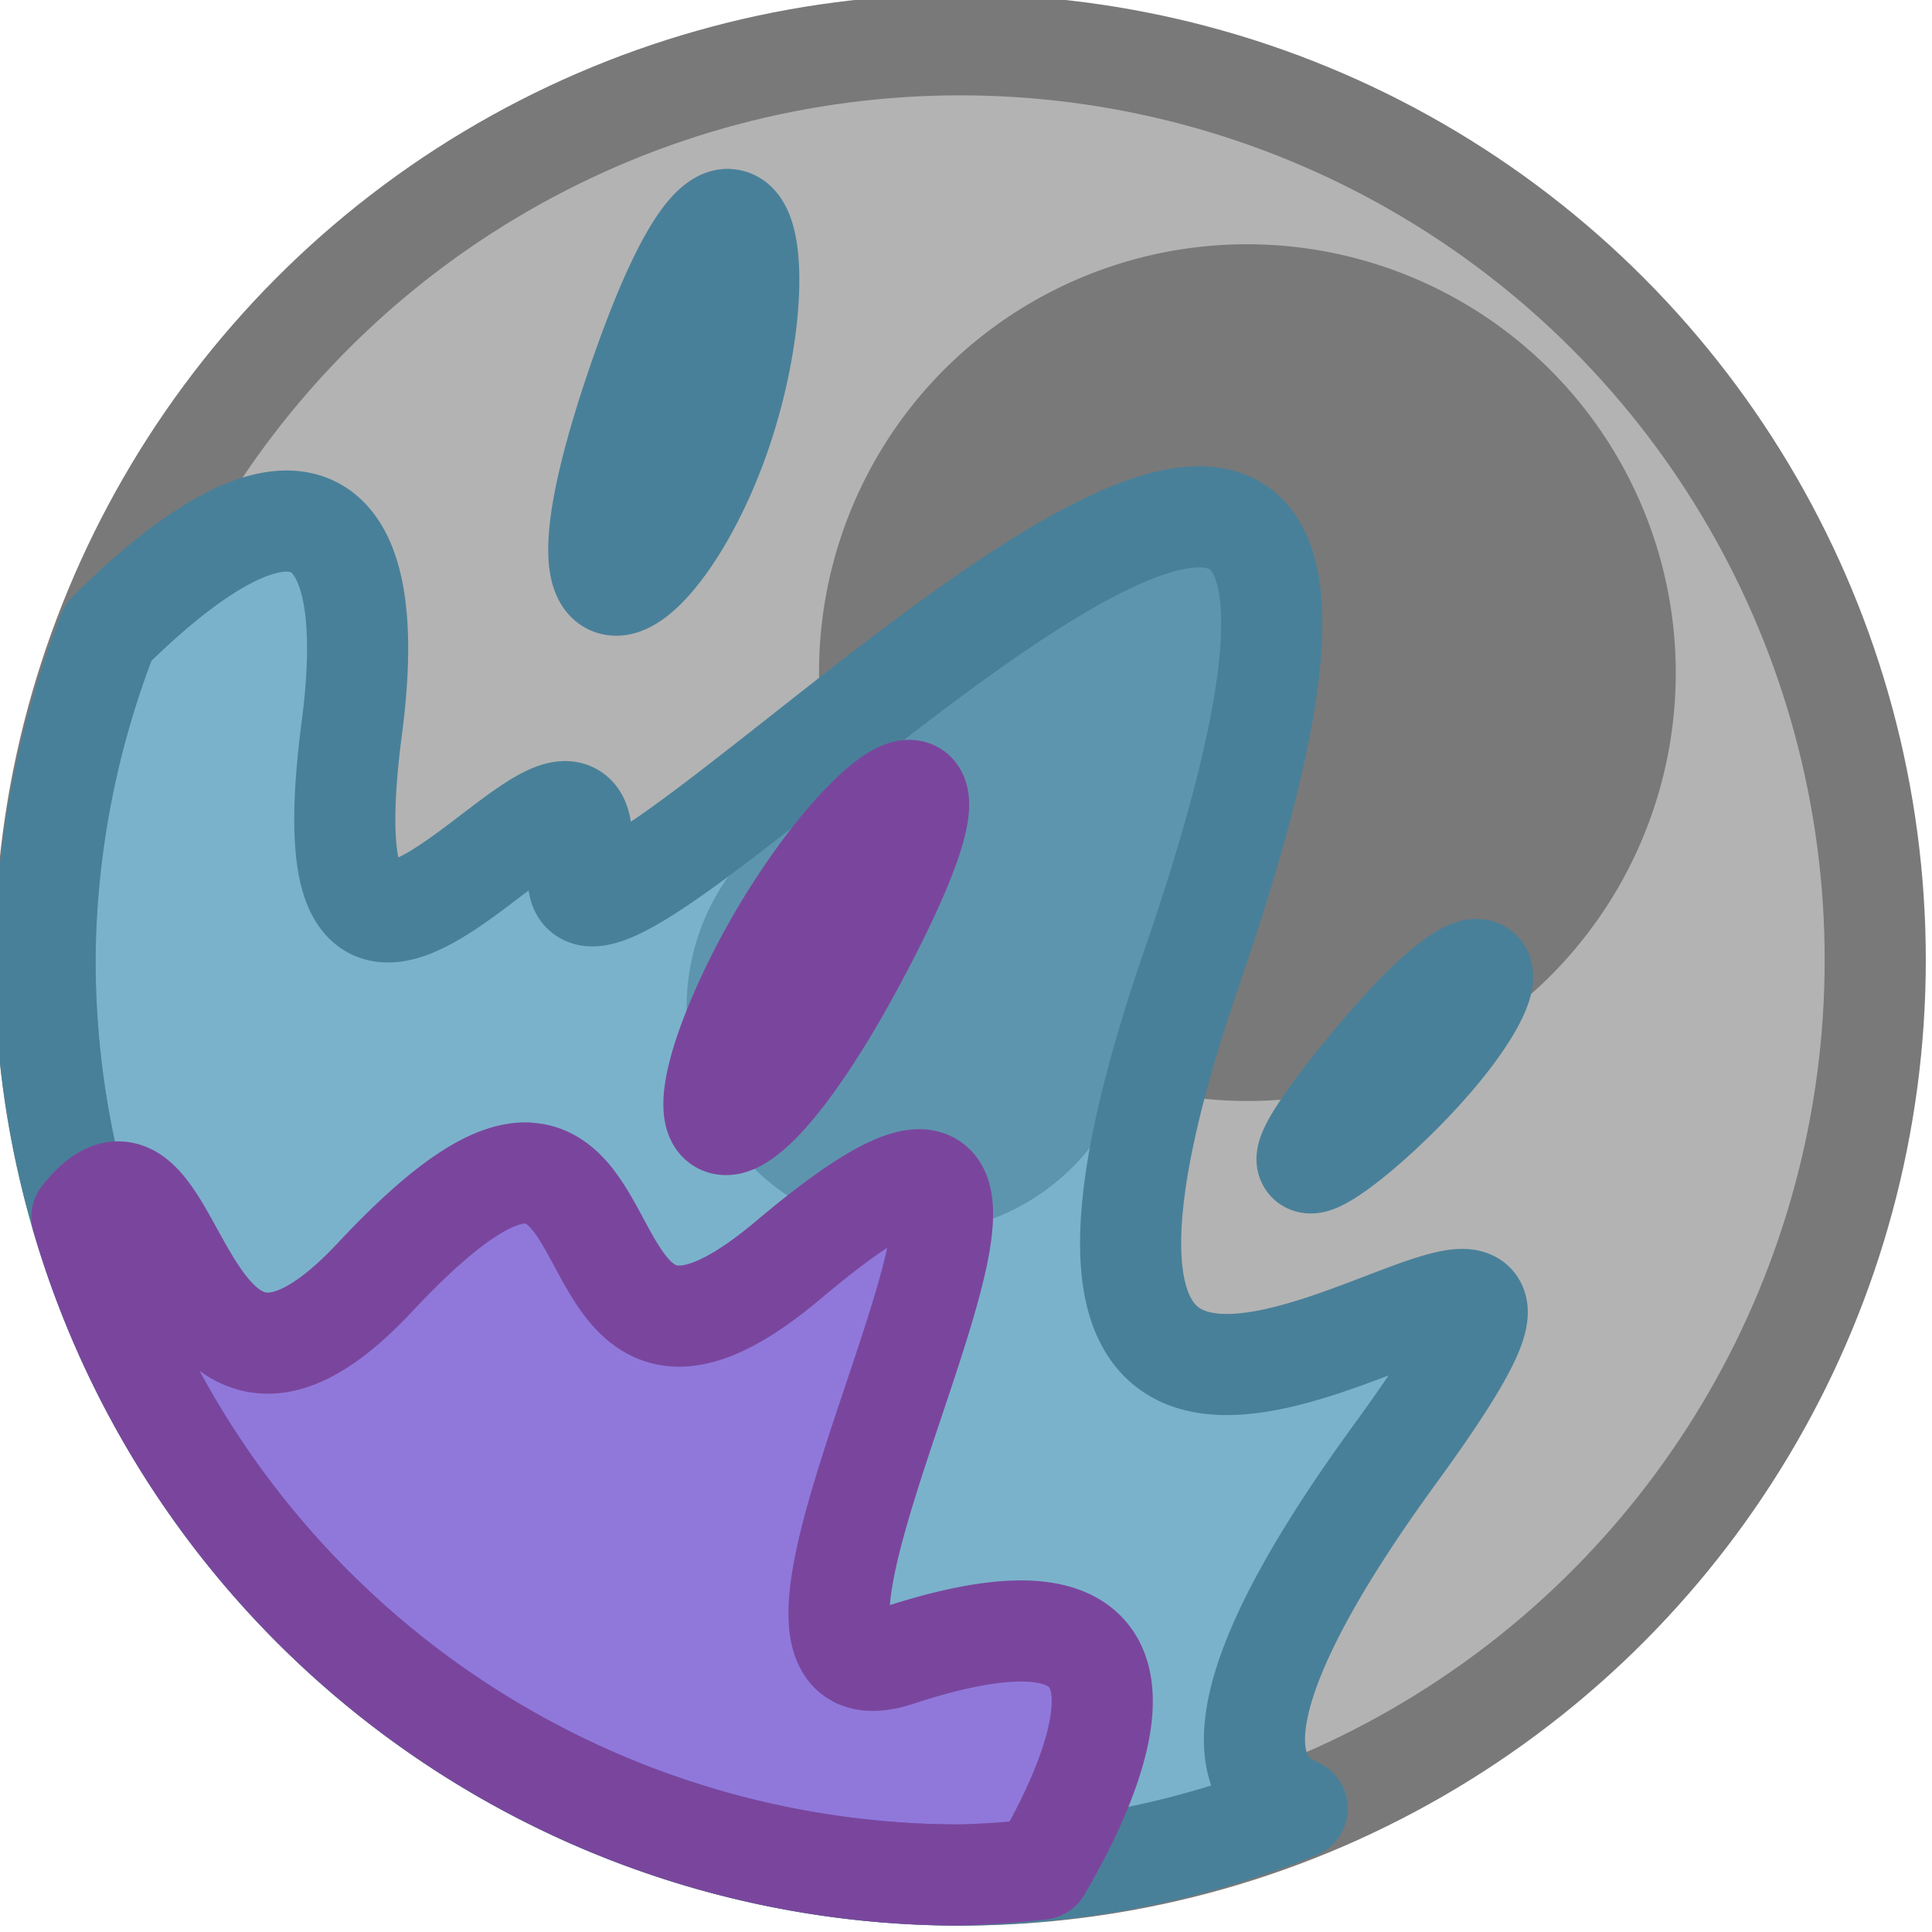
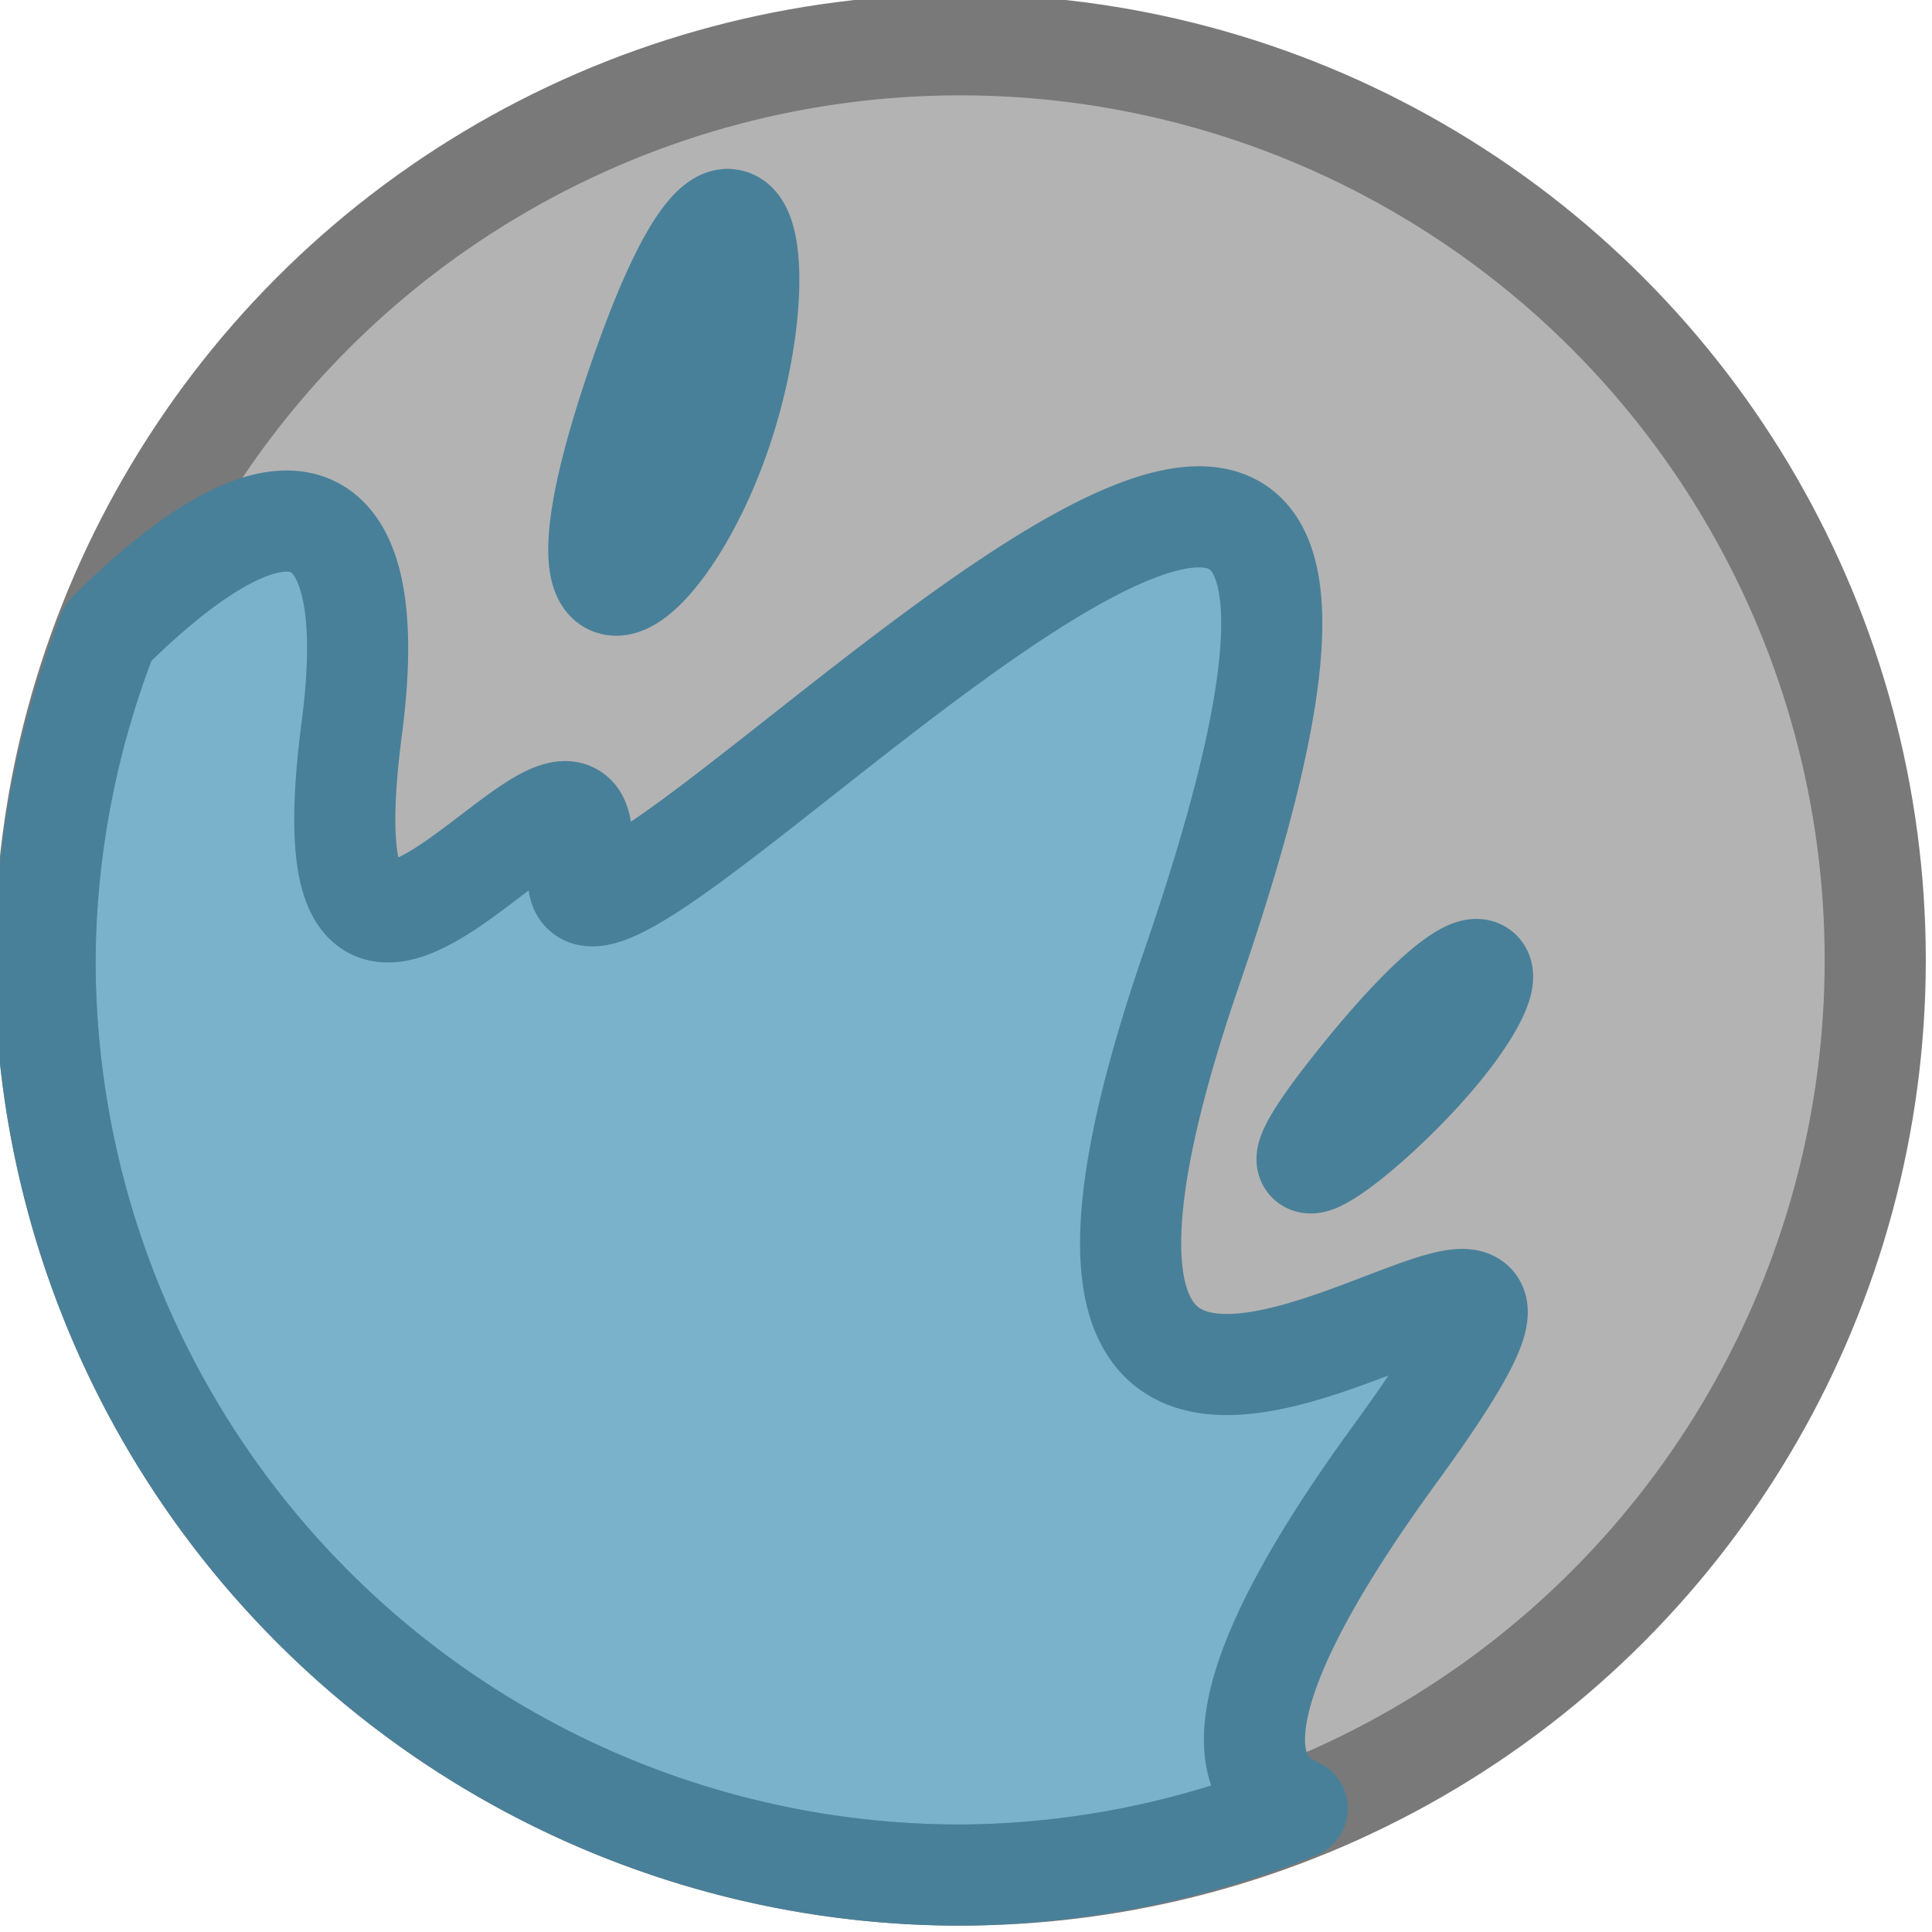
<svg xmlns="http://www.w3.org/2000/svg" xmlns:ns1="http://www.inkscape.org/namespaces/inkscape" xmlns:ns2="http://sodipodi.sourceforge.net/DTD/sodipodi-0.dtd" width="19.096mm" height="19.096mm" viewBox="0 0 19.096 19.096" version="1.1" id="svg1" ns1:version="1.4.2 (f4327f4, 2025-05-13)" ns2:docname="Items.svg" xml:space="preserve" ns1:export-filename="StarTrails\Media\Indium.svg" ns1:export-xdpi="96" ns1:export-ydpi="96">
  <ns2:namedview id="namedview1" pagecolor="#ffffff" bordercolor="#ffffff" borderopacity="1" ns1:showpageshadow="false" ns1:pageopacity="0" ns1:pagecheckerboard="1" ns1:deskcolor="#ededed" ns1:document-units="mm" ns1:export-bgcolor="#ffffff00" showguides="false" ns1:zoom="0.15556349" ns1:cx="-2182.3887" ns1:cy="684.60793" ns1:window-width="1920" ns1:window-height="1009" ns1:window-x="-8" ns1:window-y="-8" ns1:window-maximized="1" ns1:current-layer="layer1" labelstyle="default">
    <ns1:page x="1.7928865e-21" y="0" width="19.096" height="19.096" id="page2" margin="0" bleed="0" />
  </ns2:namedview>
  <defs id="defs1" />
  <g ns1:label="Layer 1" ns1:groupmode="layer" id="layer1" transform="translate(234.581,-501.987)">
    <g id="g188" transform="matrix(1.213,0,0,1.213,-397.842,334.058)" ns1:export-filename="star trails\fandom\trinkets_g157.png" ns1:export-xdpi="96" ns1:export-ydpi="96" style="stroke-width:0.824;stroke-dasharray:none">
      <circle style="fill:#b3b3b3;fill-opacity:1;stroke:#797979;stroke-width:0.824;stroke-linecap:round;stroke-linejoin:round;stroke-dasharray:none;stroke-opacity:1;paint-order:fill markers stroke" id="circle172" cx="142.416" cy="146.263" r="7.457" />
-       <path id="path172-8" style="fill:#797979;fill-opacity:1;stroke:#797979;stroke-width:0.824;stroke-linecap:round;stroke-linejoin:round;stroke-dasharray:none;stroke-opacity:1;paint-order:fill markers stroke" d="m 146.933,141.746 a 3.081,3.081 0 0 0 -4.358,3.7e-4 3.081,3.081 0 0 0 -0.607,3.476 1.43,1.43 0 0 0 -0.949,0.415 1.43,1.43 0 0 0 -3.6e-4,2.023 1.43,1.43 0 0 0 2.023,-3.6e-4 1.43,1.43 0 0 0 0.417,-0.948 3.081,3.081 0 0 0 3.474,-0.608 3.081,3.081 0 0 0 3.6e-4,-4.358 z" ns1:transform-center-y="-1.801179" ns1:transform-center-x="-1.8011636" />
      <path id="path173-7" style="fill:#44b1e3;fill-opacity:0.502;stroke:#498099;stroke-width:0.824;stroke-linecap:round;stroke-linejoin:round;stroke-dasharray:none;stroke-opacity:1;paint-order:fill markers stroke" d="m 140.521,140.229 c -0.152,0.004 -0.401,0.369 -0.73,1.329 -0.843,2.456 0.198,1.811 0.678,0.397 0.292,-0.862 0.29,-1.732 0.052,-1.725 z m 3.892,2.425 c -1.448,-0.095 -5.283,4.061 -5.101,2.873 0.278,-1.817 -2.325,2.452 -1.852,-1.158 0.254,-1.941 -0.543,-2.206 -1.985,-0.775 a 7.457,7.457 0 0 0 -0.515,2.67 7.457,7.457 0 0 0 7.457,7.456 7.457,7.457 0 0 0 2.746,-0.543 c -0.483,-0.205 -0.66,-0.887 0.797,-2.888 2.745,-3.77 -3.986,2.804 -1.654,-3.969 0.93,-2.701 0.766,-3.623 0.107,-3.666 z m 2.205,3.687 c -0.122,0.007 -0.447,0.267 -0.962,0.91 -1.03,1.286 0.121,0.442 0.71,-0.299 0.295,-0.371 0.375,-0.618 0.252,-0.611 z" />
-       <path id="path188-53" style="fill:#a53eeb;fill-opacity:0.502;stroke:#7a469d;stroke-width:0.824;stroke-linecap:round;stroke-linejoin:round;stroke-dasharray:none;stroke-opacity:1;paint-order:fill markers stroke" d="m 141.995,144.882 c -0.225,0.013 -0.859,0.74 -1.282,1.622 -0.712,1.486 -0.08,1.595 0.972,-0.468 0.427,-0.838 0.464,-1.163 0.31,-1.154 z m -3.109,3.117 c -0.261,-0.007 -0.637,0.208 -1.234,0.846 -1.672,1.788 -1.58,-1.52 -2.392,-0.487 a 7.457,7.457 0 0 0 7.156,5.361 7.457,7.457 0 0 0 0.657,-0.047 c 0.599,-1.021 1.084,-2.478 -1.164,-1.74 -1.802,0.592 2.289,-5.906 -0.889,-3.227 -1.596,1.345 -1.35,-0.683 -2.134,-0.705 z" />
    </g>
  </g>
</svg>